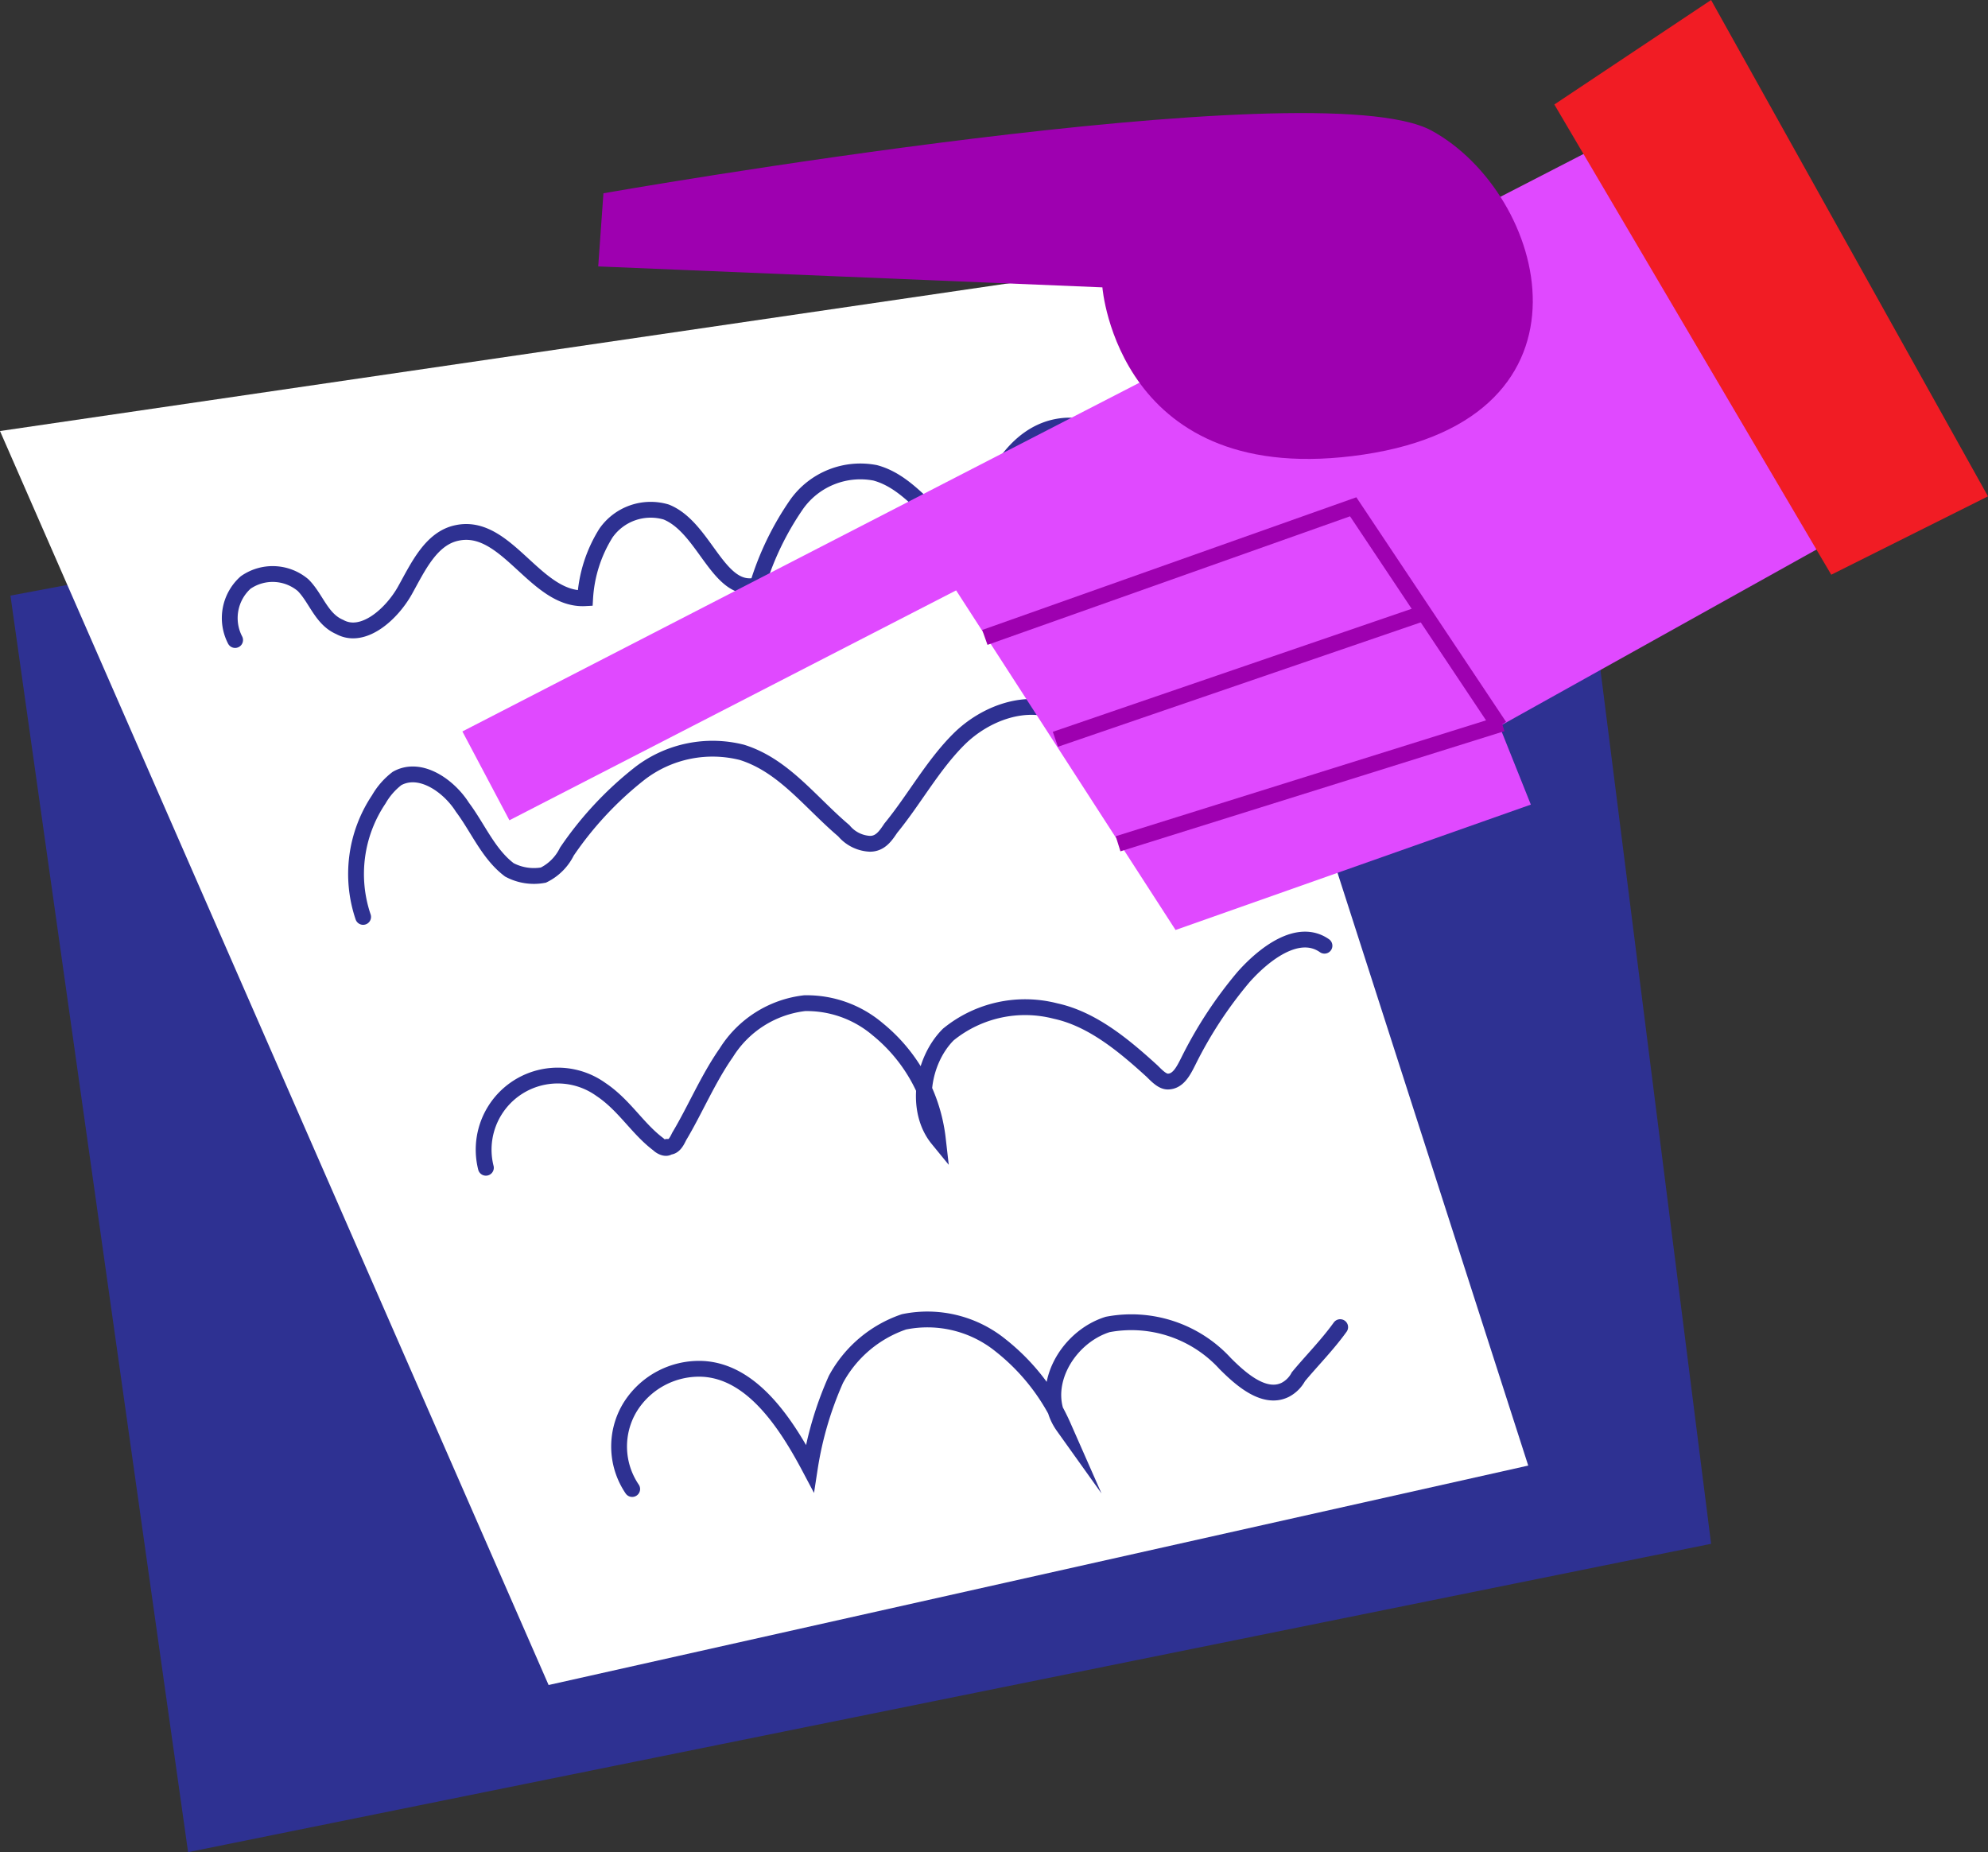
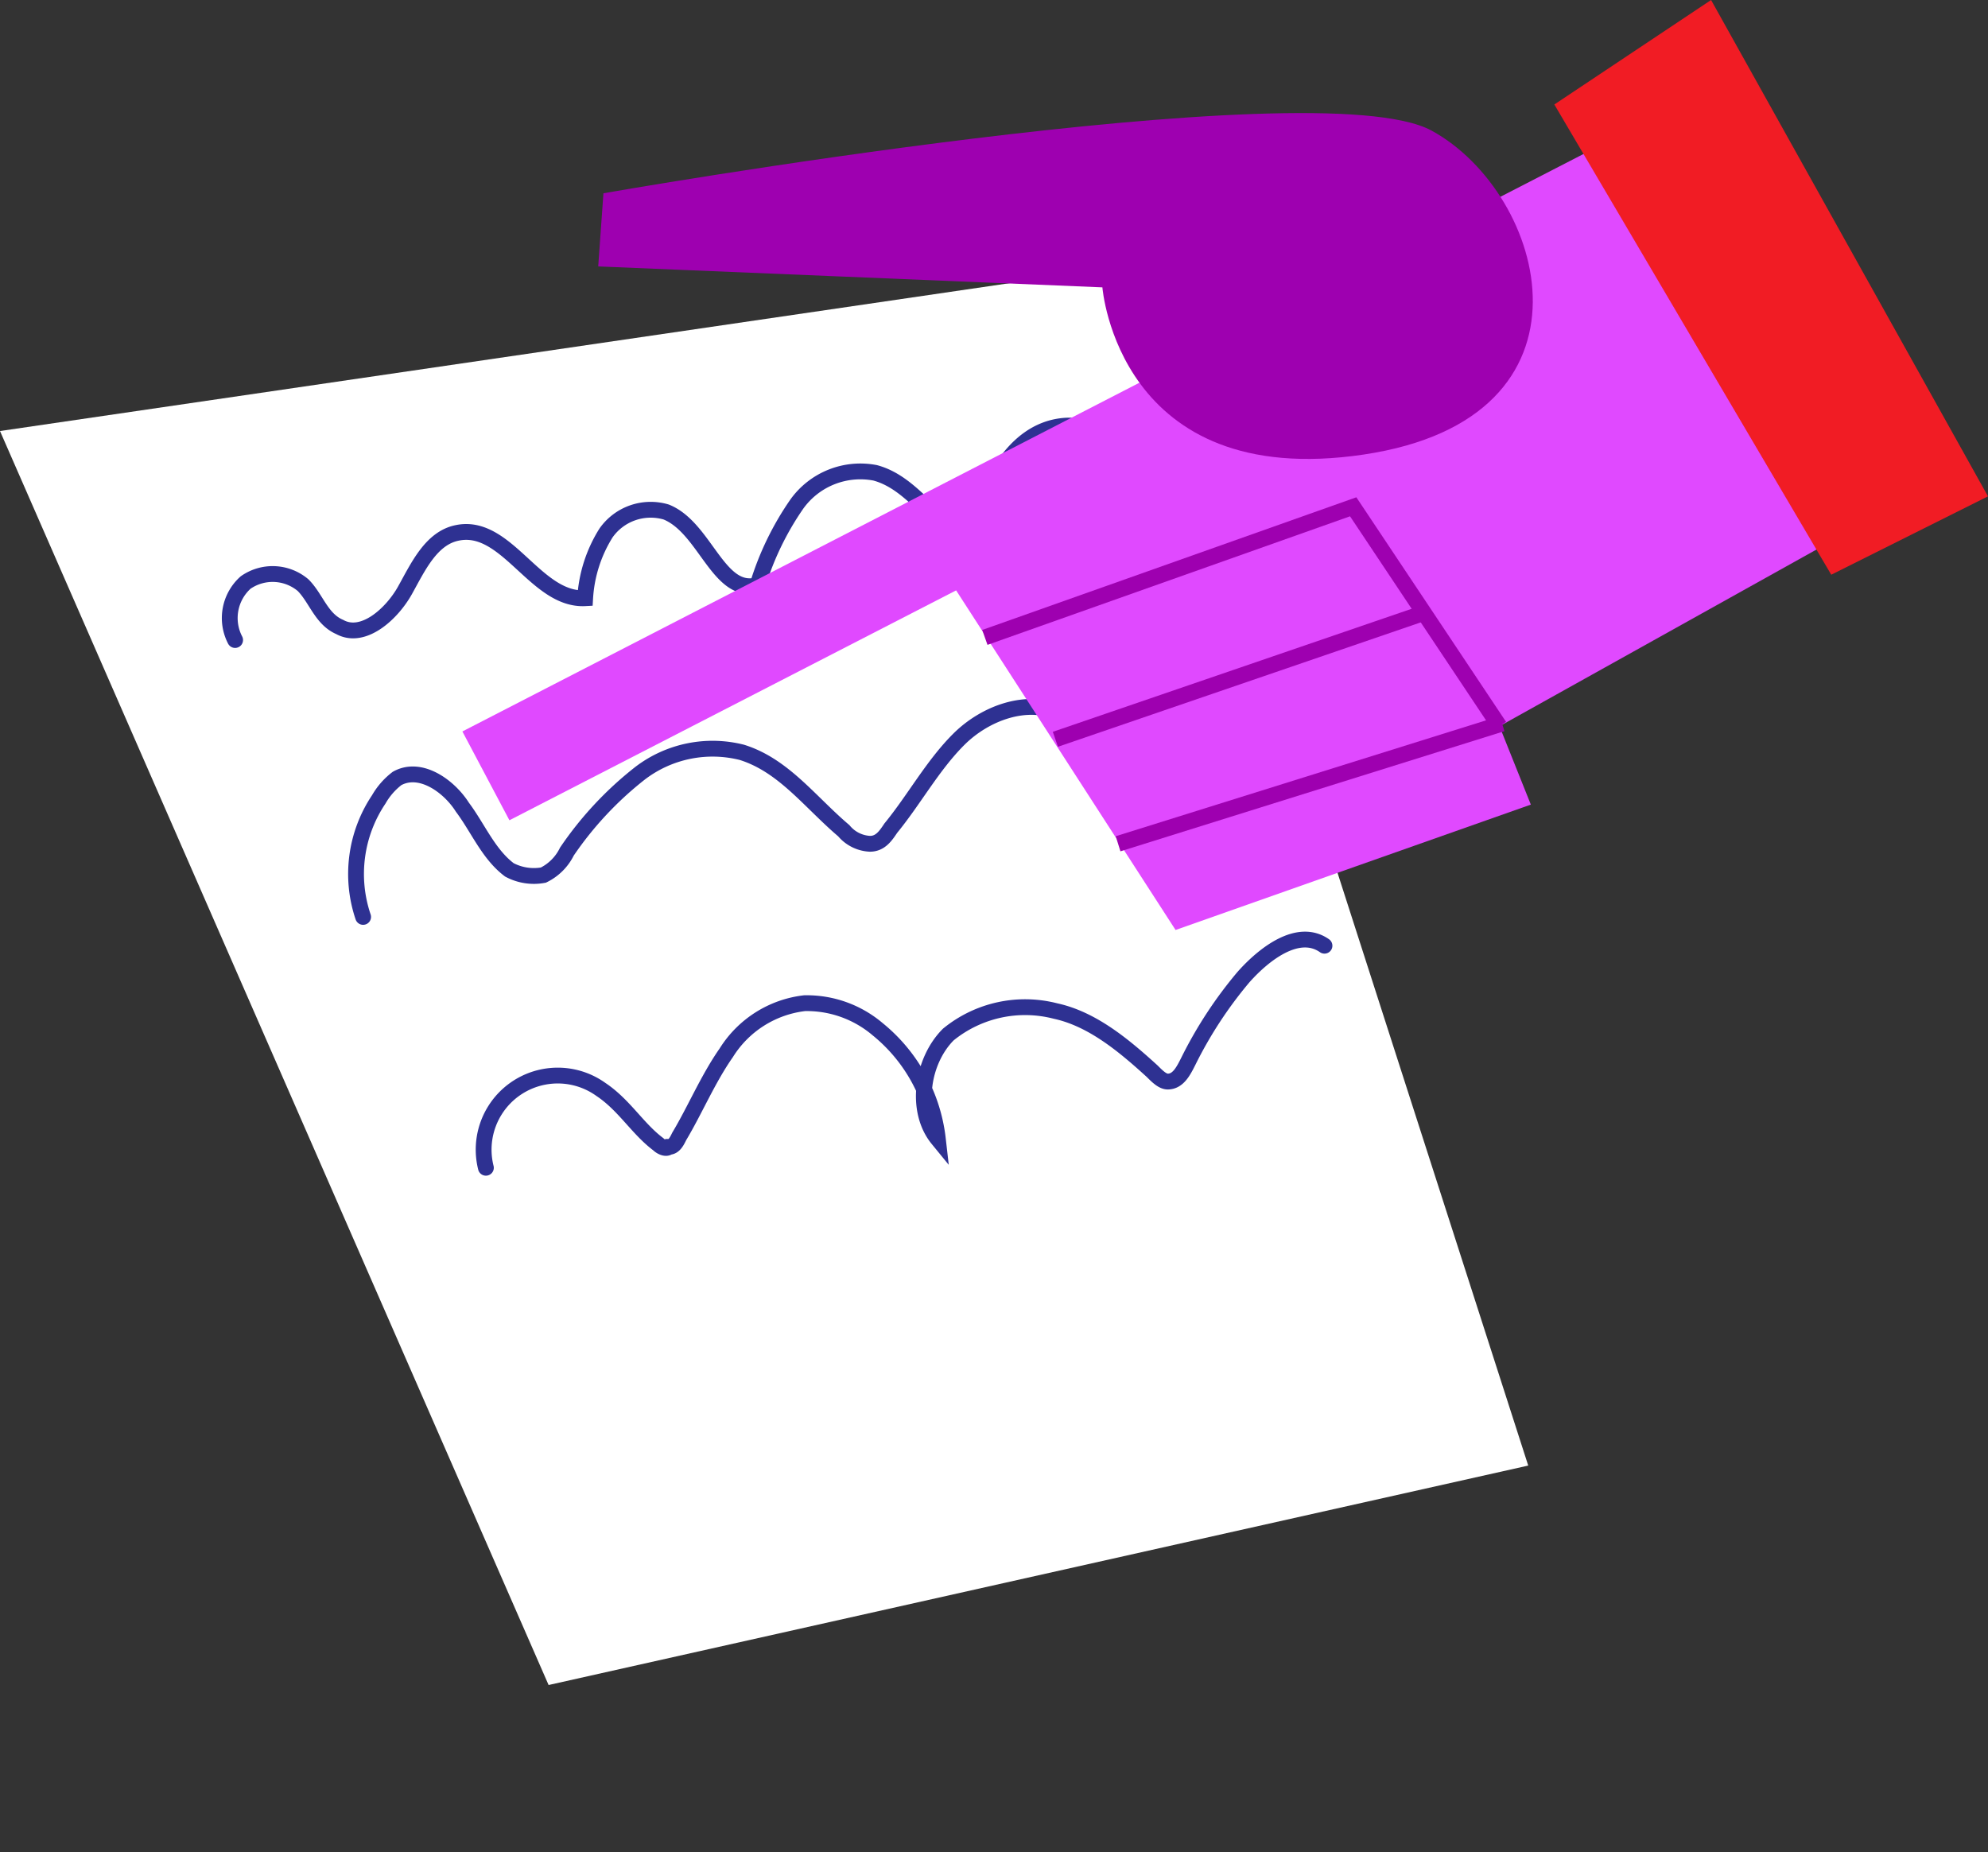
<svg xmlns="http://www.w3.org/2000/svg" width="125.717" height="117.126" viewBox="0 0 125.717 117.126">
  <rect x="0" y="0" width="125.717" height="117.126" fill="#333333" stroke="none" />
  <defs>
    <style>.a{fill:#2e3192;}.b{fill:#fff;}.c,.f{fill:none;stroke-miterlimit:10;}.c{stroke:#2e3192;stroke-linecap:round;}.d{fill:#e049ff;}.e{fill:#9e00b0;}.f{stroke:#9e00b0;}.g{fill:#f11c24;}</style>
  </defs>
-   <path class="a" d="M.4,30.037,11.634,109.5,107.945,90,98.033,11.7Z" transform="translate(0.261 7.628)" />
  <path class="b" d="M0,20.673l34.692,79.3,61.95-13.877L72.192,10.1Z" transform="translate(0 6.585)" />
  <g transform="translate(14.524 26.909)">
    <path class="c" d="M9.136,29.854A3.016,3.016,0,0,1,9.8,26.219a2.982,2.982,0,0,1,3.634.165c.826.826,1.156,2.148,2.313,2.643,1.487.826,3.3-.826,4.13-2.313s1.652-3.3,3.3-3.634c3.139-.661,4.956,4.3,8.095,4.13a8.719,8.719,0,0,1,1.322-4.13,3.453,3.453,0,0,1,3.8-1.322c2.478.991,3.3,5.286,5.782,4.626a18.394,18.394,0,0,1,2.478-5.121,4.943,4.943,0,0,1,4.956-1.982c2.478.661,3.8,3.469,6.112,4.3.826-3.139,2.478-6.938,5.782-7.269,1.652-.165,3.3.826,4.791,1.817,2.148,1.322,4.3,2.808,6.608,4.13a1.329,1.329,0,0,0-.5-1.817" transform="translate(-8.792 -16.289)" />
    <path class="c" d="M14.075,40.584a8.463,8.463,0,0,1,.991-7.434,4.453,4.453,0,0,1,1.156-1.322c1.487-.826,3.3.5,4.13,1.817.991,1.322,1.652,2.974,2.974,3.965a3.3,3.3,0,0,0,2.148.33,3.242,3.242,0,0,0,1.487-1.487A22,22,0,0,1,31.586,31.5a7.555,7.555,0,0,1,6.443-1.322c2.643.826,4.3,3.139,6.443,4.956a2.294,2.294,0,0,0,1.652.826c.661,0,.991-.5,1.322-.991,1.487-1.817,2.643-3.965,4.3-5.617s4.3-2.643,6.443-1.652c2.478,1.156,3.3,4.46,5.782,5.452.5.165.826.33,1.322,0a1.649,1.649,0,0,0,.661-.826c.991-1.817,1.322-4.13,2.974-5.121,2.148-1.322,4.791.165,6.938,1.487H74.538" transform="translate(-5.636 -9.509)" />
    <path class="c" d="M18.657,50.4a4.685,4.685,0,0,1,7.269-4.956c1.487.991,2.313,2.478,3.634,3.469.165.165.5.33.661.165.33,0,.5-.33.661-.661.991-1.652,1.817-3.634,2.974-5.286a6.756,6.756,0,0,1,4.956-3.139,6.925,6.925,0,0,1,4.626,1.652,10.465,10.465,0,0,1,3.8,6.938c-1.487-1.817-.991-4.956.661-6.608a7.686,7.686,0,0,1,6.773-1.487c2.313.5,4.3,2.148,6.112,3.8.33.33.661.661.991.661.661,0,.991-.661,1.322-1.322a26.479,26.479,0,0,1,3.469-5.286c1.322-1.487,3.469-3.139,5.121-1.982" transform="translate(-2.454 -3.461)" />
-     <path class="c" d="M25.228,59.238a4.788,4.788,0,0,1-.165-5.121,5.13,5.13,0,0,1,4.626-2.478c3.139.165,5.286,3.469,6.773,6.278A21.983,21.983,0,0,1,38.114,52.3a7.714,7.714,0,0,1,4.3-3.634,7.358,7.358,0,0,1,6.112,1.487,13.418,13.418,0,0,1,3.965,5.121c-1.652-2.313.165-5.617,2.808-6.443a8.041,8.041,0,0,1,7.434,2.478c.991.991,2.478,2.313,3.8,1.652a1.991,1.991,0,0,0,.826-.826C68.18,51.143,69.171,50.152,70,49" transform="translate(0.226 8.017)" />
  </g>
  <g transform="translate(29.24)">
    <path class="d" d="M88.9,5.8,17.7,42.474l2.974,5.617L48.923,33.553,62.8,55.029,85.267,47.1l-1.982-4.956L103.439,30.91Z" transform="translate(-17.7 3.782)" />
    <path class="e" d="M54.783,15.35s.991,12.886,16.52,10.573S82.867,9.4,75.6,5.438,23.23,9.4,23.23,9.4l-.33,4.626Z" transform="translate(-14.31 2.822)" />
    <path class="f" d="M37.7,27.66,60.993,19.4l9.251,13.877" transform="translate(-4.66 12.649)" />
    <line class="f" y1="7.93" x2="23.128" transform="translate(37.5 38.822)" />
    <line class="f" y1="7.599" x2="24.284" transform="translate(41.465 45.76)" />
    <path class="g" d="M59.5,6.608,77.011,36.344l9.912-4.956L69.412,0Z" transform="translate(9.553)" />
  </g>
</svg>